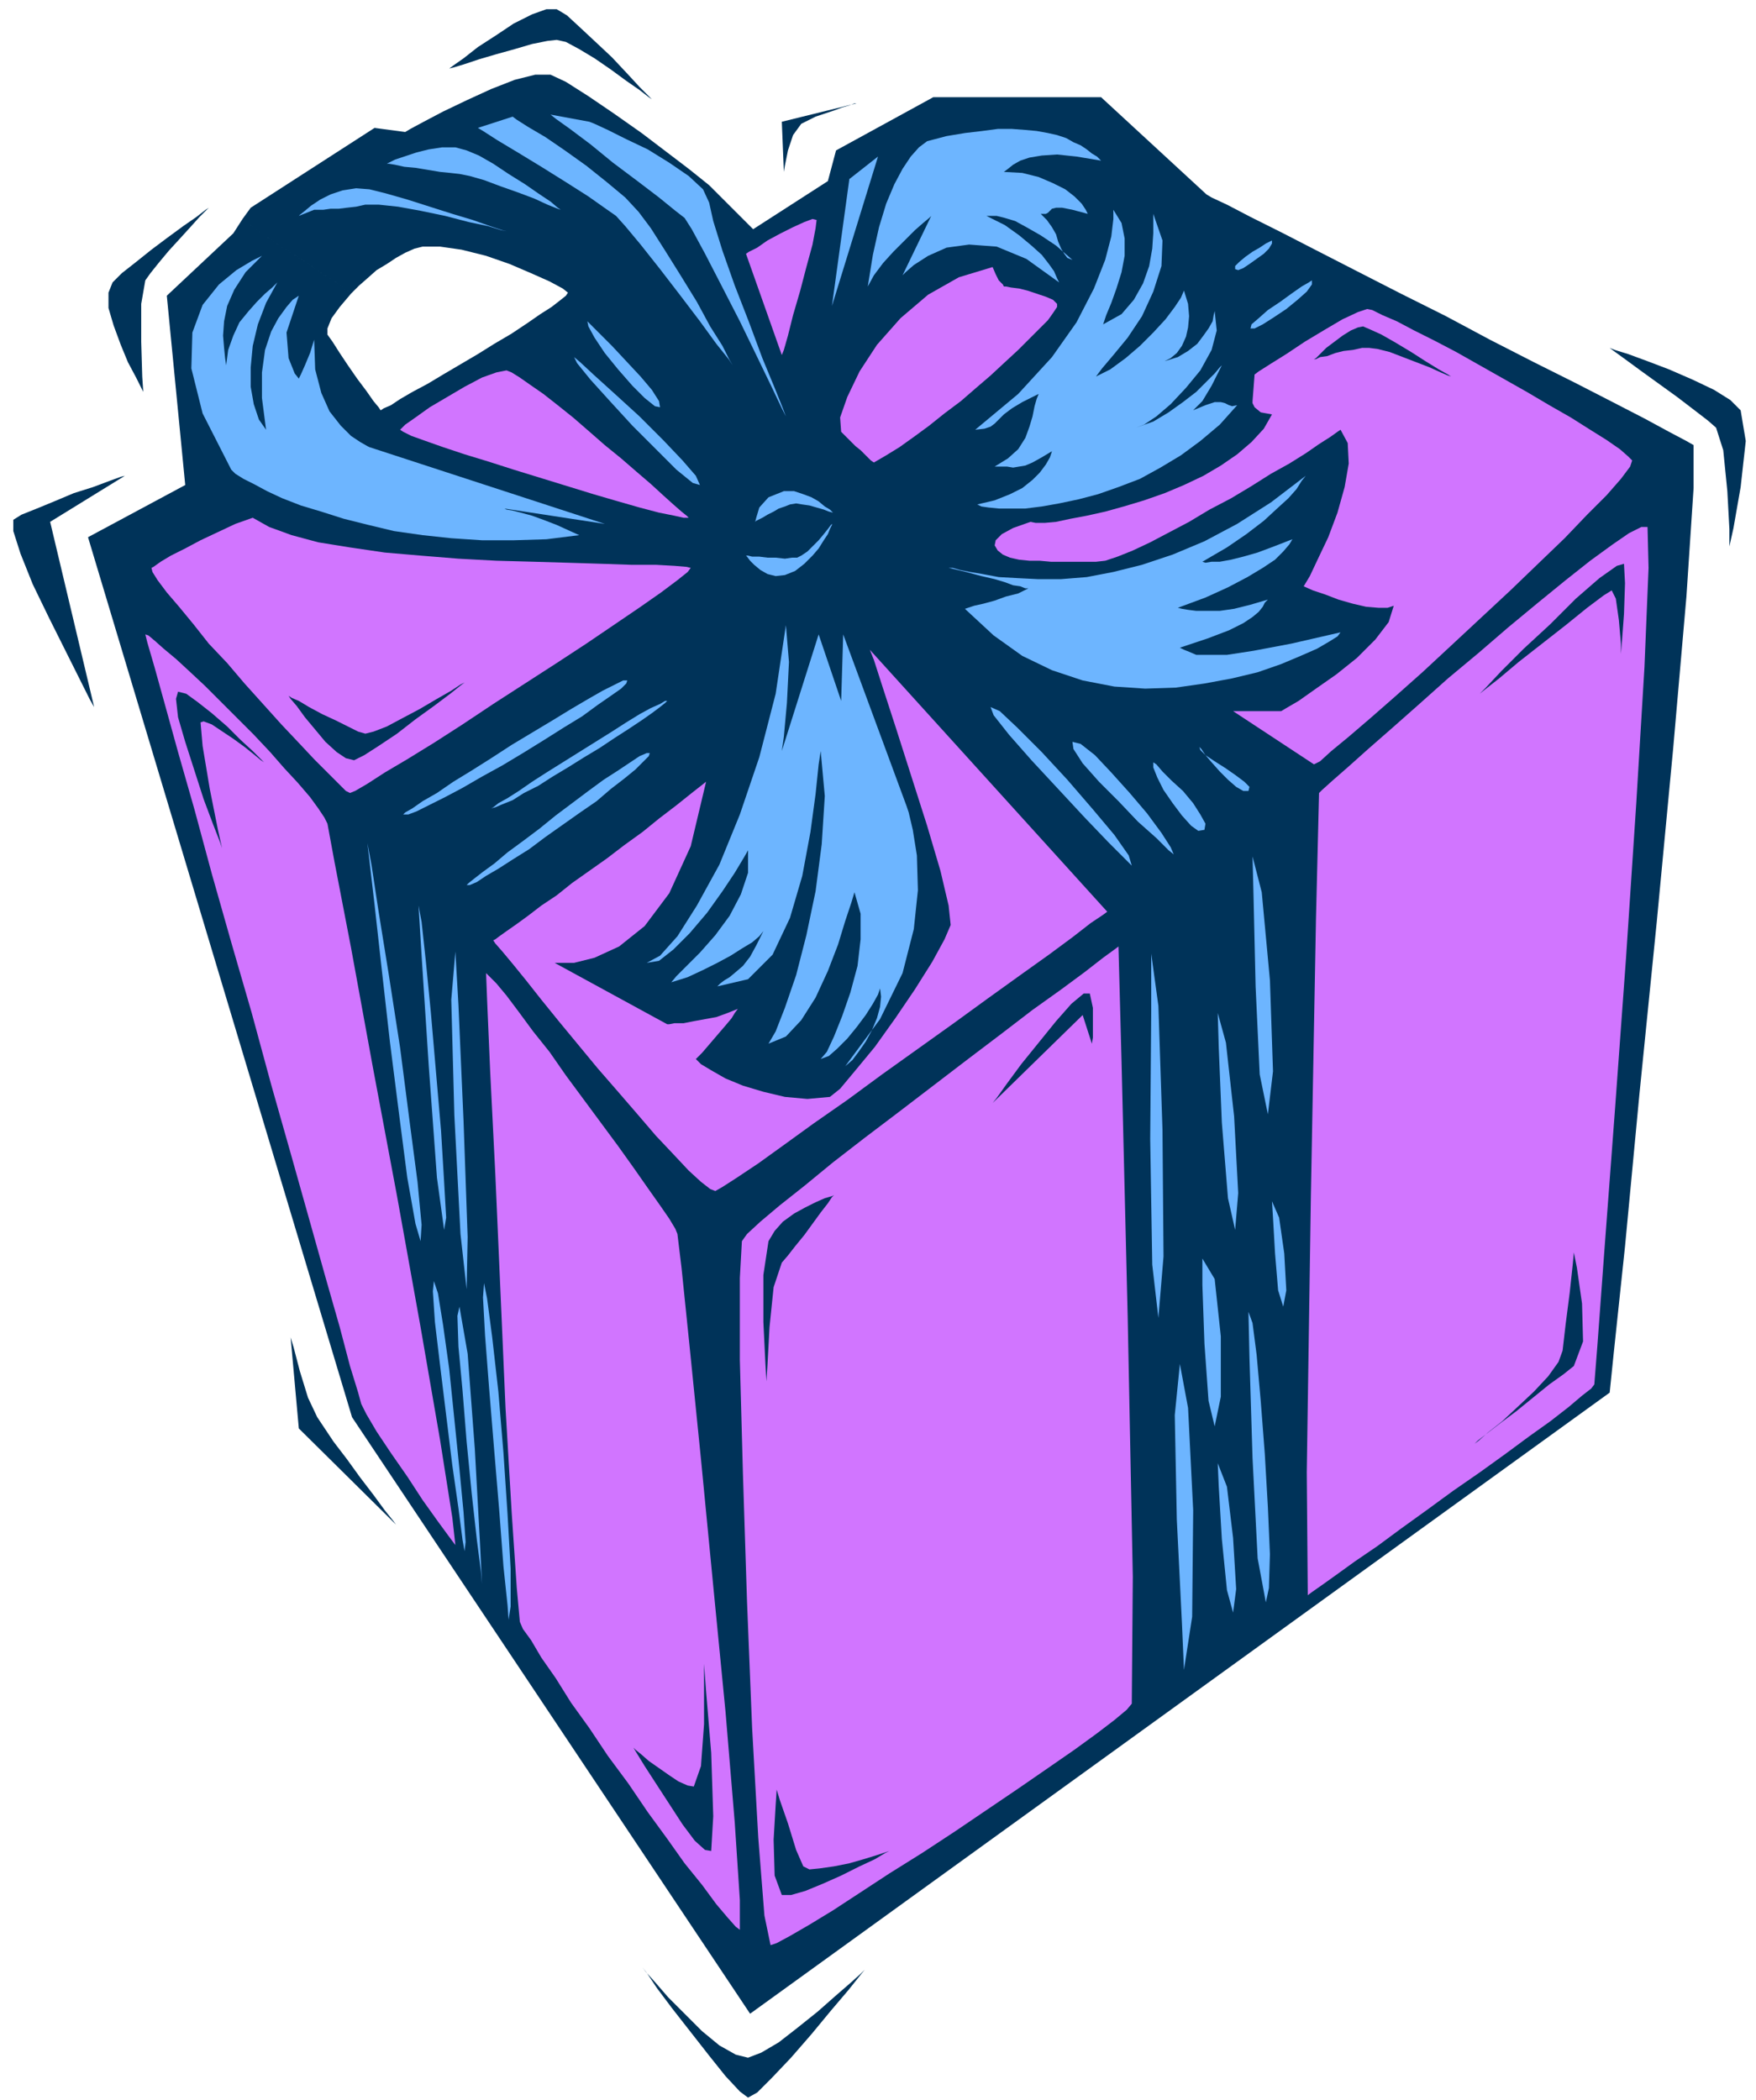
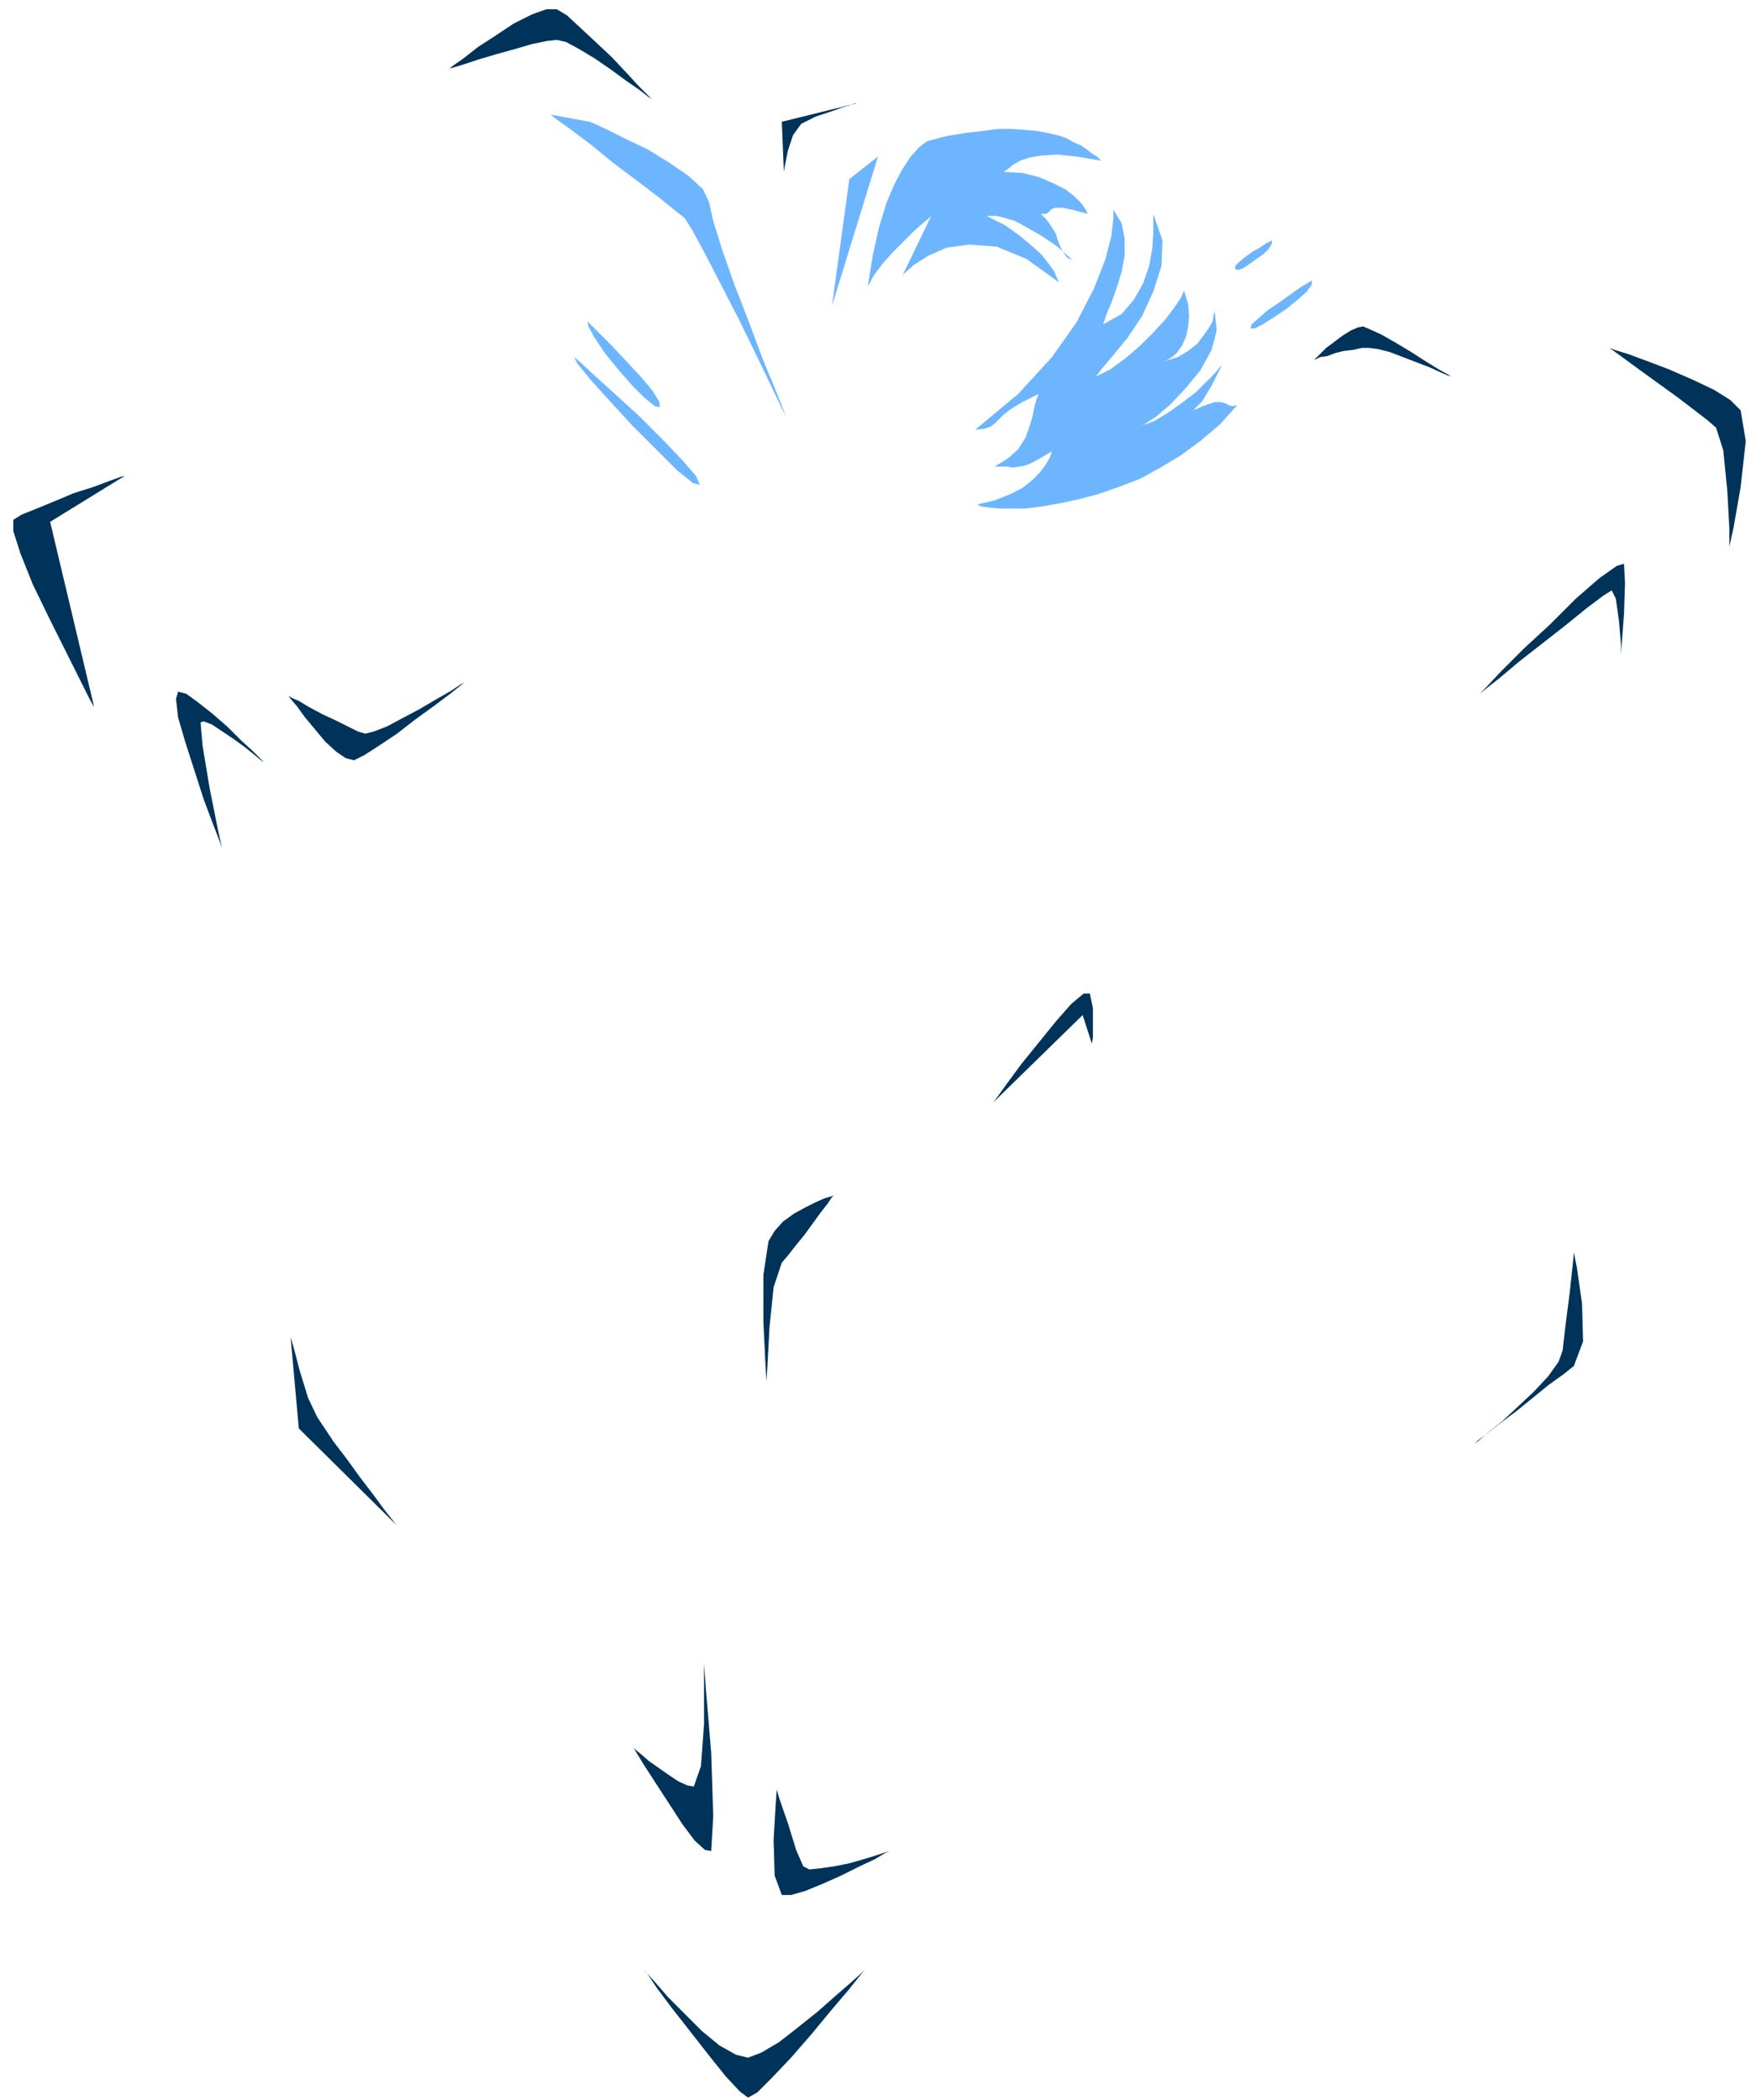
<svg xmlns="http://www.w3.org/2000/svg" width="1.716in" height="2.052in" fill-rule="evenodd" stroke-linecap="round" preserveAspectRatio="none" viewBox="0 0 1716 2052">
  <style>.pen1{stroke:none}.brush2{fill:#003359}.brush3{fill:#6db5ff}</style>
-   <path d="m1655 435-7-4-17-9-24-13-31-16-37-19-40-20-43-22-43-23-44-22-43-22-39-20-35-18-30-15-23-12-15-7-5-3-103-95H912l-95 52-8 30-73 47-43-43-5-4-15-12-21-16-25-19-27-19-25-17-22-14-15-7h-15l-20 5-23 9-24 11-23 11-19 10-13 7-5 3-30-4-121 78-8 11 13 10 13 9 13 9 13 8 14 9 13 9 14 9 13 10 8-8 8-7 9-8 10-6 9-6 9-5 9-4 8-2h17l21 3 24 6 23 8 21 9 18 8 13 7 5 4-2 3-5 4-9 7-11 7-13 9-15 10-17 10-16 10-17 10-17 10-15 9-15 8-12 7-9 6-7 3-3 2-2-3-5-6-7-10-9-12-9-13-8-12-7-11-5-7v-6l4-10 8-11 11-13-13-10-14-9-13-9-14-9-13-8-13-9-13-9-13-10-9 14-65 61 18 185-95 51 258 860 389 583 840-607 4-39 11-104 14-148 17-169 16-169 13-149 7-106v-42z" class="pen1 brush2" />
-   <path d="m591 512-230-75-2-1-7-4-9-6-10-10-11-14-8-18-6-23-1-29-4 13-5 12-4 9-2 4-4-5-6-15-2-25 12-36-6 4-6 7-8 11-7 13-6 18-3 22v25l4 31-7-10-5-15-3-17v-19l2-21 5-21 8-21 11-20-5 5-7 6-8 8-8 9-9 11-6 13-5 14-2 15-1-7-1-10-1-12 1-14 3-15 7-16 11-17 16-16-10 5-15 9-17 14-16 20-10 27-1 35 11 44 28 55 4 4 8 5 10 5 13 7 15 7 18 7 20 6 22 7 24 6 25 6 28 4 28 3 30 2h31l32-1 32-4-11-5-11-5-13-5-11-4-11-3-8-2-6-1-2-1 98 15zM357 200h13l19 2 22 4 24 5 23 6 19 4 13 4 5 1-4-1-12-4-17-6-20-6-22-7-22-7-21-6-16-4-13-1-13 2-12 4-10 5-9 6-6 5-5 4-1 1 15-6h9l7-1h8l8-1 9-1 9-2z" class="pen1 brush3" />
-   <path d="m140 383-1-15-1-34v-37l4-23 5-7 8-10 10-12 11-12 10-11 9-10 7-7 2-2-3 2-9 7-13 9-15 11-16 12-15 12-14 11-9 9-4 10v15l5 17 7 19 7 17 8 15 5 10 2 4z" class="pen1 brush2" />
-   <path d="m148 555 1 4 5 8 9 12 12 14 14 17 15 19 18 19 17 20 18 20 18 20 17 18 15 16 13 13 11 11 7 7 4 2 5-2 12-7 17-11 22-13 26-16 28-18 30-20 31-20 31-20 29-19 28-19 25-17 20-14 16-12 10-8 3-4-4-1-12-1-18-1h-24l-29-1-32-1-34-1-37-1-37-2-37-3-35-3-34-5-31-5-26-7-22-8-16-9-17 6-17 8-17 8-15 8-14 7-10 6-7 5-2 1zm525-49h-5l-9-2-15-3-19-5-21-6-24-7-26-8-26-8-26-8-25-8-23-7-21-7-17-6-14-5-8-4-3-2 5-5 10-7 14-10 17-10 17-10 17-9 14-5 10-2 5 2 8 5 10 7 13 9 14 11 15 12 15 13 16 14 16 13 15 13 14 12 12 11 10 9 8 7 5 4 2 2zm56-258 35 99 2-5 4-14 5-20 7-24 6-23 6-22 3-16 1-8-4-1-8 3-11 5-12 6-13 7-10 7-8 4-3 2zm93 174 5 5 5 5 4 4 5 4 4 4 3 3 3 3 3 2 12-7 13-8 14-10 15-11 15-12 16-12 15-13 14-12 14-13 13-12 11-11 10-10 8-8 5-7 4-6v-3l-4-4-7-3-9-3-9-3-8-2-8-1-5-1h-2l-1-2-4-4-3-6-3-7-33 10-30 17-27 23-23 26-17 26-12 25-7 20 1 14zM690 764l-14 11-15 12-17 13-16 13-18 13-17 13-17 12-17 12-15 12-15 10-13 10-11 8-10 7-7 5-4 3-2 1 2 3 7 8 10 12 13 16 15 19 17 21 19 23 19 23 20 23 19 22 18 21 17 18 15 16 12 11 9 7 5 2 7-4 14-9 21-14 25-18 29-21 33-23 34-25 35-25 35-25 33-24 32-23 28-20 23-17 18-14 12-8 4-3-232-256 4 10 9 28 13 40 15 47 15 47 13 44 8 34 2 19-6 14-12 22-17 27-19 28-20 28-19 23-15 18-10 8-22 2-22-2-21-5-20-6-17-7-14-8-10-6-5-5 6-6 6-7 6-7 6-7 6-7 5-6 3-5 3-4-10 4-11 4-11 2-11 2-10 2h-9l-5 1h-2l-110-60h19l20-5 24-11 25-20 24-32 21-46 15-63zm594-17 6-3 11-10 17-14 21-18 24-21 27-24 28-26 29-27 29-27 27-26 26-25 22-23 19-19 14-16 9-12 2-6-4-4-8-7-13-9-16-10-19-12-21-12-22-13-23-13-23-13-23-13-21-11-20-10-17-9-14-6-10-5-5-1-9 3-15 7-17 10-20 12-18 12-16 10-11 7-4 3-2 26v2l2 4 6 5 11 2-8 14-12 13-14 12-16 11-17 10-19 9-19 8-20 7-20 6-18 5-18 4-16 3-14 3-11 1h-9l-5-1-17 6-11 6-6 6-1 5 3 5 5 4 7 3 9 2 10 1h10l11 1h44l9-1 12-4 15-6 17-8 19-10 19-10 20-12 21-11 20-12 19-12 18-10 16-10 13-9 11-7 7-5 3-2 7 13 1 20-4 23-7 25-9 24-10 21-8 17-6 10 9 4 12 4 13 5 14 4 13 3 12 1h9l6-2-5 16-13 17-18 18-20 16-20 14-17 12-12 7-5 3h-47l79 52zm5 28-3 123-5 272-4 269 1 120 4-3 10-7 14-10 18-13 22-15 23-17 25-18 26-19 26-18 25-18 23-17 21-15 18-14 13-11 9-7 3-4 3-38 7-95 10-133 11-151 10-151 8-133 4-97-1-40h-6l-12 6-16 11-22 16-24 19-27 22-29 24-29 25-30 25-28 25-26 23-24 21-19 17-16 14-10 9-3 3zm-196 150-4 3-11 8-18 14-23 17-28 20-30 23-33 25-34 26-34 26-33 25-31 24-28 23-24 19-19 16-13 12-5 7-2 36v80l3 111 4 125 5 124 6 107 6 76 6 29 6-2 13-7 19-11 23-14 26-17 29-19 32-20 32-21 31-21 31-21 29-20 26-18 22-16 17-13 12-10 5-6 1-124-5-254-6-249-3-113zM142 620l3 1 6 5 9 8 12 10 13 12 15 14 16 16 16 16 16 16 16 17 14 16 13 14 12 14 8 11 6 9 3 6 7 38 16 83 21 115 24 128 23 128 19 110 12 76 3 27-6-8-11-15-15-21-15-23-16-23-14-21-10-17-5-10-3-11-8-26-10-38-14-49-16-57-18-64-19-67-19-70-20-69-19-67-17-63-16-56-13-47-10-36-7-24-2-8zm333 331 3 3 7 7 10 12 12 16 14 19 16 20 16 23 17 23 17 23 17 23 15 21 14 20 12 17 9 13 6 10 2 5 4 33 8 78 11 109 12 124 12 123 9 108 5 76v29l-4-3-8-9-11-13-14-19-17-21-17-24-19-26-19-28-20-27-18-27-18-25-15-24-14-20-10-17-8-11-3-7-3-33-5-74-6-102-5-115-5-114-5-100-3-70-1-26z" class="pen1" style="fill:#d175ff" />
-   <path d="M394 796h5l8-3 12-6 16-8 17-9 19-11 20-11 20-12 21-13 19-12 18-11 15-11 13-9 10-7 5-5 1-3h-4l-8 4-12 6-14 8-17 10-18 11-20 12-20 12-20 13-19 12-18 11-16 11-14 8-10 7-7 4-2 2zm86-6 4-1 7-3 10-4 11-7 14-7 14-9 15-9 16-10 15-9 15-10 14-9 12-8 10-7 8-6 5-4 2-2h-2l-5 3-9 4-11 6-13 8-14 9-16 10-16 10-16 10-16 10-14 9-13 9-11 7-9 5-5 4-2 1zm-24 75h3l7-3 9-6 12-7 14-9 16-10 16-12 17-12 17-12 16-11 14-12 13-10 11-9 8-8 5-5 1-3h-3l-7 3-9 6-12 8-14 9-15 11-16 12-16 12-16 13-16 12-15 11-13 11-11 8-9 7-5 4-2 2zm-97-41 4 21 7 46 10 62 11 71 9 70 8 61 4 42-1 16-5-17-8-45-8-62-9-71-8-71-7-63-5-43-2-17zm50 61 3 16 4 37 5 51 5 58 5 58 3 50 2 35-2 12-7-51-8-109-7-108-3-49zm36 45-4 47 3 113 6 116 6 54 1-51-4-113-5-114-3-52zm9 586 1-9-2-29-4-42-5-49-5-49-6-43-5-31-4-12-1 10 2 30 5 42 6 49 6 49 6 42 4 31 2 11zm17 32-2-41-5-91-7-93-8-46-2 9 1 30 4 43 4 50 5 51 5 45 4 31 1 12zm26 35 2-13v-37l-3-53-4-60-5-60-6-53-5-38-3-15-1 14 2 37 4 52 5 61 5 60 4 53 4 38 1 14zm609-737-3-10-14-20-21-25-25-29-25-27-24-24-17-16-9-4 3 8 15 19 22 25 26 28 26 28 23 24 17 17 6 6zm41-11-3-7-9-14-14-19-17-20-18-20-16-17-14-11-8-2 1 7 9 14 16 18 19 19 19 20 18 16 12 12 5 4zm-20-90v5l4 10 6 12 9 13 9 12 9 10 7 5 6-1 1-6-5-9-7-11-10-12-11-10-9-9-6-7-3-2zm45-15 1 3 5 5 9 6 11 7 10 7 8 6 5 5-1 4h-5l-7-4-8-7-8-8-8-9-6-7-4-6-2-2zm-47 202 7 51 4 121 1 124-5 60-6-52-2-123 1-124v-57zm32 700 8-52 1-104-5-100-8-43-5 50 2 102 5 101 2 46zm18-402 12 20 6 56v59l-6 29-6-25-4-56-2-57v-26zm15-240 8 29 8 72 4 75-3 36-7-31-6-74-3-73-1-34zm30 292 4 11 4 31 4 45 4 52 3 52 2 46-1 33-3 14-8-43-5-98-3-98-1-45zm-30 148 9 23 6 50 3 50-3 23-6-22-5-50-3-51-1-23zm34-593 9 35 8 86 3 89-5 42-8-39-4-86-2-87-1-40zm19 337 7 16 5 35 2 36-3 16-5-16-3-36-2-35-1-16zM944 596l27 25 28 20 29 14 30 10 31 6 30 2 30-1 28-4 27-5 25-6 23-8 19-8 16-7 12-7 8-5 3-4-48 11-37 7-26 4h-30l-7-3-5-2-4-2 27-9 21-8 14-7 9-6 6-5 4-5 2-4 3-3-17 5-16 4-14 2h-23l-8-1-6-1-4-1 27-10 22-10 19-10 15-9 12-8 8-8 6-7 3-5-18 7-16 6-14 4-12 3-11 2h-8l-6 1-3-1 24-14 19-13 17-13 13-12 11-10 8-9 5-8 4-5-34 26-33 21-32 17-31 13-30 10-28 7-26 5-25 2h-23l-20-1-18-1-16-3-12-2-10-2-7-2h-4l17 4 15 4 13 3 10 3 8 3 7 1 5 2h3l-10 5-12 3-11 4-11 3-9 2-6 2-3 1 1 1zm-176 15-10 67-16 62-19 56-20 49-22 40-19 30-17 19-13 7 12-2 14-11 16-16 17-20 15-21 12-18 9-15 4-7v22l-7 21-11 21-14 19-15 17-13 13-10 10-5 6 16-5 15-7 14-7 13-7 11-7 10-6 7-6 4-5-7 14-6 11-7 9-7 6-6 5-5 3-4 3-3 3 30-7 24-24 17-36 12-41 8-43 5-37 3-29 2-13 4 44-3 47-6 46-9 43-10 39-11 32-9 23-7 12 17-7 15-16 14-22 12-26 10-26 7-23 6-18 3-10 6 21v25l-3 26-7 26-8 23-8 20-7 15-6 7 8-3 8-7 10-10 9-11 9-12 7-11 5-9 2-6 1 8-1 10-3 11-5 12-6 11-7 10-6 8-7 6 34-46 22-45 11-43 4-38-1-34-4-25-4-17-2-6-62-168-2 65-22-65-36 114 2-14 3-33 2-40-3-36zm-39-68 1 1 3 4 4 4 6 5 7 4 8 2 9-1 10-4 9-7 8-8 6-7 5-8 4-6 2-5 2-4v-1l-1 1-3 4-4 5-5 6-6 6-5 5-6 4-4 2h-5l-7 1-9-1h-8l-8-1h-7l-4-1h-2zm9-33 1-4 3-10 9-10 15-6h10l9 3 8 3 7 4 6 5 5 3 3 3 1 1-1-1-4-1-5-2-7-2-7-2-7-1-6-1-6 1-5 2-6 2-5 3-6 3-5 3-4 2-2 1-1 1zM378 160l2-1 6-3 9-3 12-4 12-3 13-2h13l11 3 12 5 14 8 15 10 16 10 13 9 12 8 7 6 3 2-3-1-10-4-13-6-16-6-17-6-16-6-14-4-10-2-9-1-10-1-12-2-12-2-11-1-9-2-6-1h-2zm89-35 34-11 4 3 11 7 17 10 19 13 21 15 20 16 18 15 13 14 12 16 14 22 15 24 16 26 13 24 12 19 7 14 3 5-4-6-12-15-16-22-19-25-20-26-19-24-15-18-9-10-10-7-17-12-22-14-24-15-23-14-20-12-14-9-5-3z" class="pen1 brush3" />
  <path d="m538 112 38 7 5 2 13 6 18 9 21 10 21 13 19 13 14 13 6 13 4 18 9 29 12 34 14 36 13 35 12 29 8 20 3 8-4-8-10-21-14-29-17-35-18-35-16-31-13-24-7-11-9-7-16-13-21-16-24-18-22-18-20-15-14-10-5-4zm23 237 3 6 13 16 19 21 22 24 23 23 20 20 16 13 7 2-4-9-13-15-19-20-23-23-23-21-21-19-14-13-6-5zm13-35 1 5 6 11 10 15 13 16 14 16 12 12 10 8 5 1-1-6-7-11-11-13-14-15-14-15-12-12-9-9-3-3zm239-15 17-124 28-22-45 146zm35-19 5-31 6-27 7-23 8-19 8-15 8-12 8-9 8-6 19-5 18-3 17-2 15-2h14l13 1 11 1 11 2 9 2 9 3 7 4 7 3 6 4 5 4 5 3 4 4-24-4-19-2-15 1-12 2-9 3-7 4-5 4-4 3 18 1 16 4 14 6 12 6 9 7 7 7 4 6 2 4-15-4-10-2h-6l-4 1-2 2-2 2-2 1h-5l6 6 5 7 4 7 2 7 3 7 3 5 3 4 5 2-16-14-15-10-14-8-11-6-10-3-8-2h-10l18 9 14 10 12 10 10 9 7 9 5 7 3 7 2 4-32-23-29-12-27-2-22 3-18 8-14 9-8 7-3 3 28-58-2 2-6 5-8 7-10 10-11 11-10 11-9 12-6 11zm105 140 42-35 33-36 24-34 17-33 11-28 6-23 2-17v-9l8 13 3 15v17l-3 16-5 16-5 14-5 12-3 9 18-10 12-14 9-16 6-17 3-17 1-15v-19l9 26-1 25-8 25-11 24-14 21-14 17-11 13-6 8 14-7 15-11 14-12 13-13 12-13 9-12 6-9 3-7 4 13 1 12-1 11-2 9-4 9-5 7-6 5-6 3 13-4 10-6 9-7 6-8 5-7 4-7 1-6 1-4 2 19-5 19-11 20-14 17-15 16-14 12-12 8-8 3 17-6 15-9 14-10 13-10 10-10 8-8 5-6 2-2-3 6-7 14-9 15-9 9 12-5 9-3h6l4 1 2 1 2 1 3 1 5-1-17 19-19 16-19 14-20 12-20 11-21 8-20 7-19 5-19 4-17 3-16 2h-26l-10-1-7-1-4-2 17-4 15-6 12-6 10-8 7-7 6-8 4-7 2-6-10 6-9 5-7 3-6 1-6 1-6-1h-12l13-8 10-9 7-11 4-11 3-10 2-10 2-7 2-5-16 8-10 6-8 6-5 5-4 4-4 3-6 2-9 1zm329-146v4l-5 7-9 8-11 9-12 8-11 7-8 4h-4l1-4 7-6 9-8 12-8 11-8 10-7 7-4 3-2zm-39-39v3l-3 5-5 5-7 5-7 5-6 4-5 2-3-1v-3l4-4 6-5 7-5 7-4 6-4 4-2 2-1z" class="pen1 brush3" />
  <path d="m217 829-2-6-7-18-9-24-9-28-9-28-7-24-2-18 2-7 8 2 11 8 14 11 15 13 13 13 12 11 8 8 3 3-3-2-6-5-10-8-11-8-12-8-9-6-8-3-3 1 2 23 7 42 8 40 4 18zm65-149 2 3 6 7 8 11 10 12 10 12 11 10 9 6 8 2 10-5 14-9 18-12 18-14 18-13 16-12 10-8 4-3-4 2-9 6-14 8-17 10-17 9-15 8-13 5-8 2-7-2-10-5-12-6-13-6-13-7-10-6-7-3-3-2zm337 1028 3 5 8 13 11 17 13 20 13 20 12 16 10 9 6 1 2-34-2-62-5-60-2-27v59l-3 41-7 20-6-1-9-4-9-6-10-7-10-7-8-7-5-4-2-2zm196-540-2 1-7 2-9 4-10 5-11 6-11 8-8 9-6 10-5 33v46l2 41 1 17 1-16 2-37 4-39 8-24 6-7 7-9 9-11 8-11 8-11 7-9 4-6 2-2zm-56 581-1 15-2 34 1 35 7 19h9l14-4 17-7 18-8 18-9 15-7 10-6 4-2-3 1-9 3-13 4-14 4-15 3-14 2-10 1-6-3-7-16-8-26-8-23-3-10zm211-671 4-5 10-14 14-19 17-21 17-21 15-17 12-10h6l3 14v29l-1 6-9-28-88 86zm476-400 6-6 15-16 22-22 26-24 25-25 23-20 17-12 7-2 1 19-1 30-2 27-1 12v-10l-2-23-3-21-4-8-8 5-16 12-21 17-23 18-23 18-19 16-14 11-5 4zm92 546 3 15 5 35 1 37-9 24-10 8-14 10-16 13-16 13-16 12-13 10-9 7-3 3 4-3 9-8 14-11 15-14 16-15 14-15 10-14 4-11 3-26 4-31 3-28 1-11zm35-884 5 2 13 4 19 7 21 8 23 10 21 10 16 10 10 10 5 30-5 45-7 40-4 18v-17l-2-37-4-40-7-22-8-7-13-10-17-13-18-13-18-13-15-11-11-8-4-3zM439 67l4-3 10-7 14-11 17-11 18-12 18-9 14-5h10l10 6 13 12 15 14 16 15 15 16 12 13 9 9 3 3-3-2-9-7-13-9-15-11-16-11-15-9-13-7-9-2-9 1-15 3-17 5-18 5-17 5-15 5-10 3-4 1zm327 101 1-6 3-15 5-15 8-11 6-3 8-4 9-3 9-3 8-3 7-2 5-2h2l-73 18 2 49zM122 465l-73 45 43 181-4-7-10-20-14-28-16-32-16-33-12-30-7-22v-11l8-5 15-6 17-7 19-8 19-6 16-6 11-4 4-1zm162 842 3 10 6 23 8 26 9 19 6 9 10 15 13 17 13 18 13 17 11 15 8 10 3 4-95-94-8-89zm344 616 3 4 9 10 13 15 16 16 17 17 17 14 16 9 12 3 13-5 17-10 18-14 20-16 17-15 15-13 10-9 4-4-4 5-12 15-17 20-19 23-20 23-19 20-14 14-9 5-8-6-14-15-16-20-18-23-18-23-15-20-10-15-4-5zm656-1572 2-1 4-4 6-6 8-6 8-6 8-5 7-3 5-1 7 3 11 5 14 8 15 9 14 9 13 8 9 5 3 2-3-1-7-3-11-5-13-5-13-5-13-5-12-3-8-1h-7l-9 2-9 1-8 2-8 3-7 1-4 2h-2z" class="pen1 brush2" />
</svg>